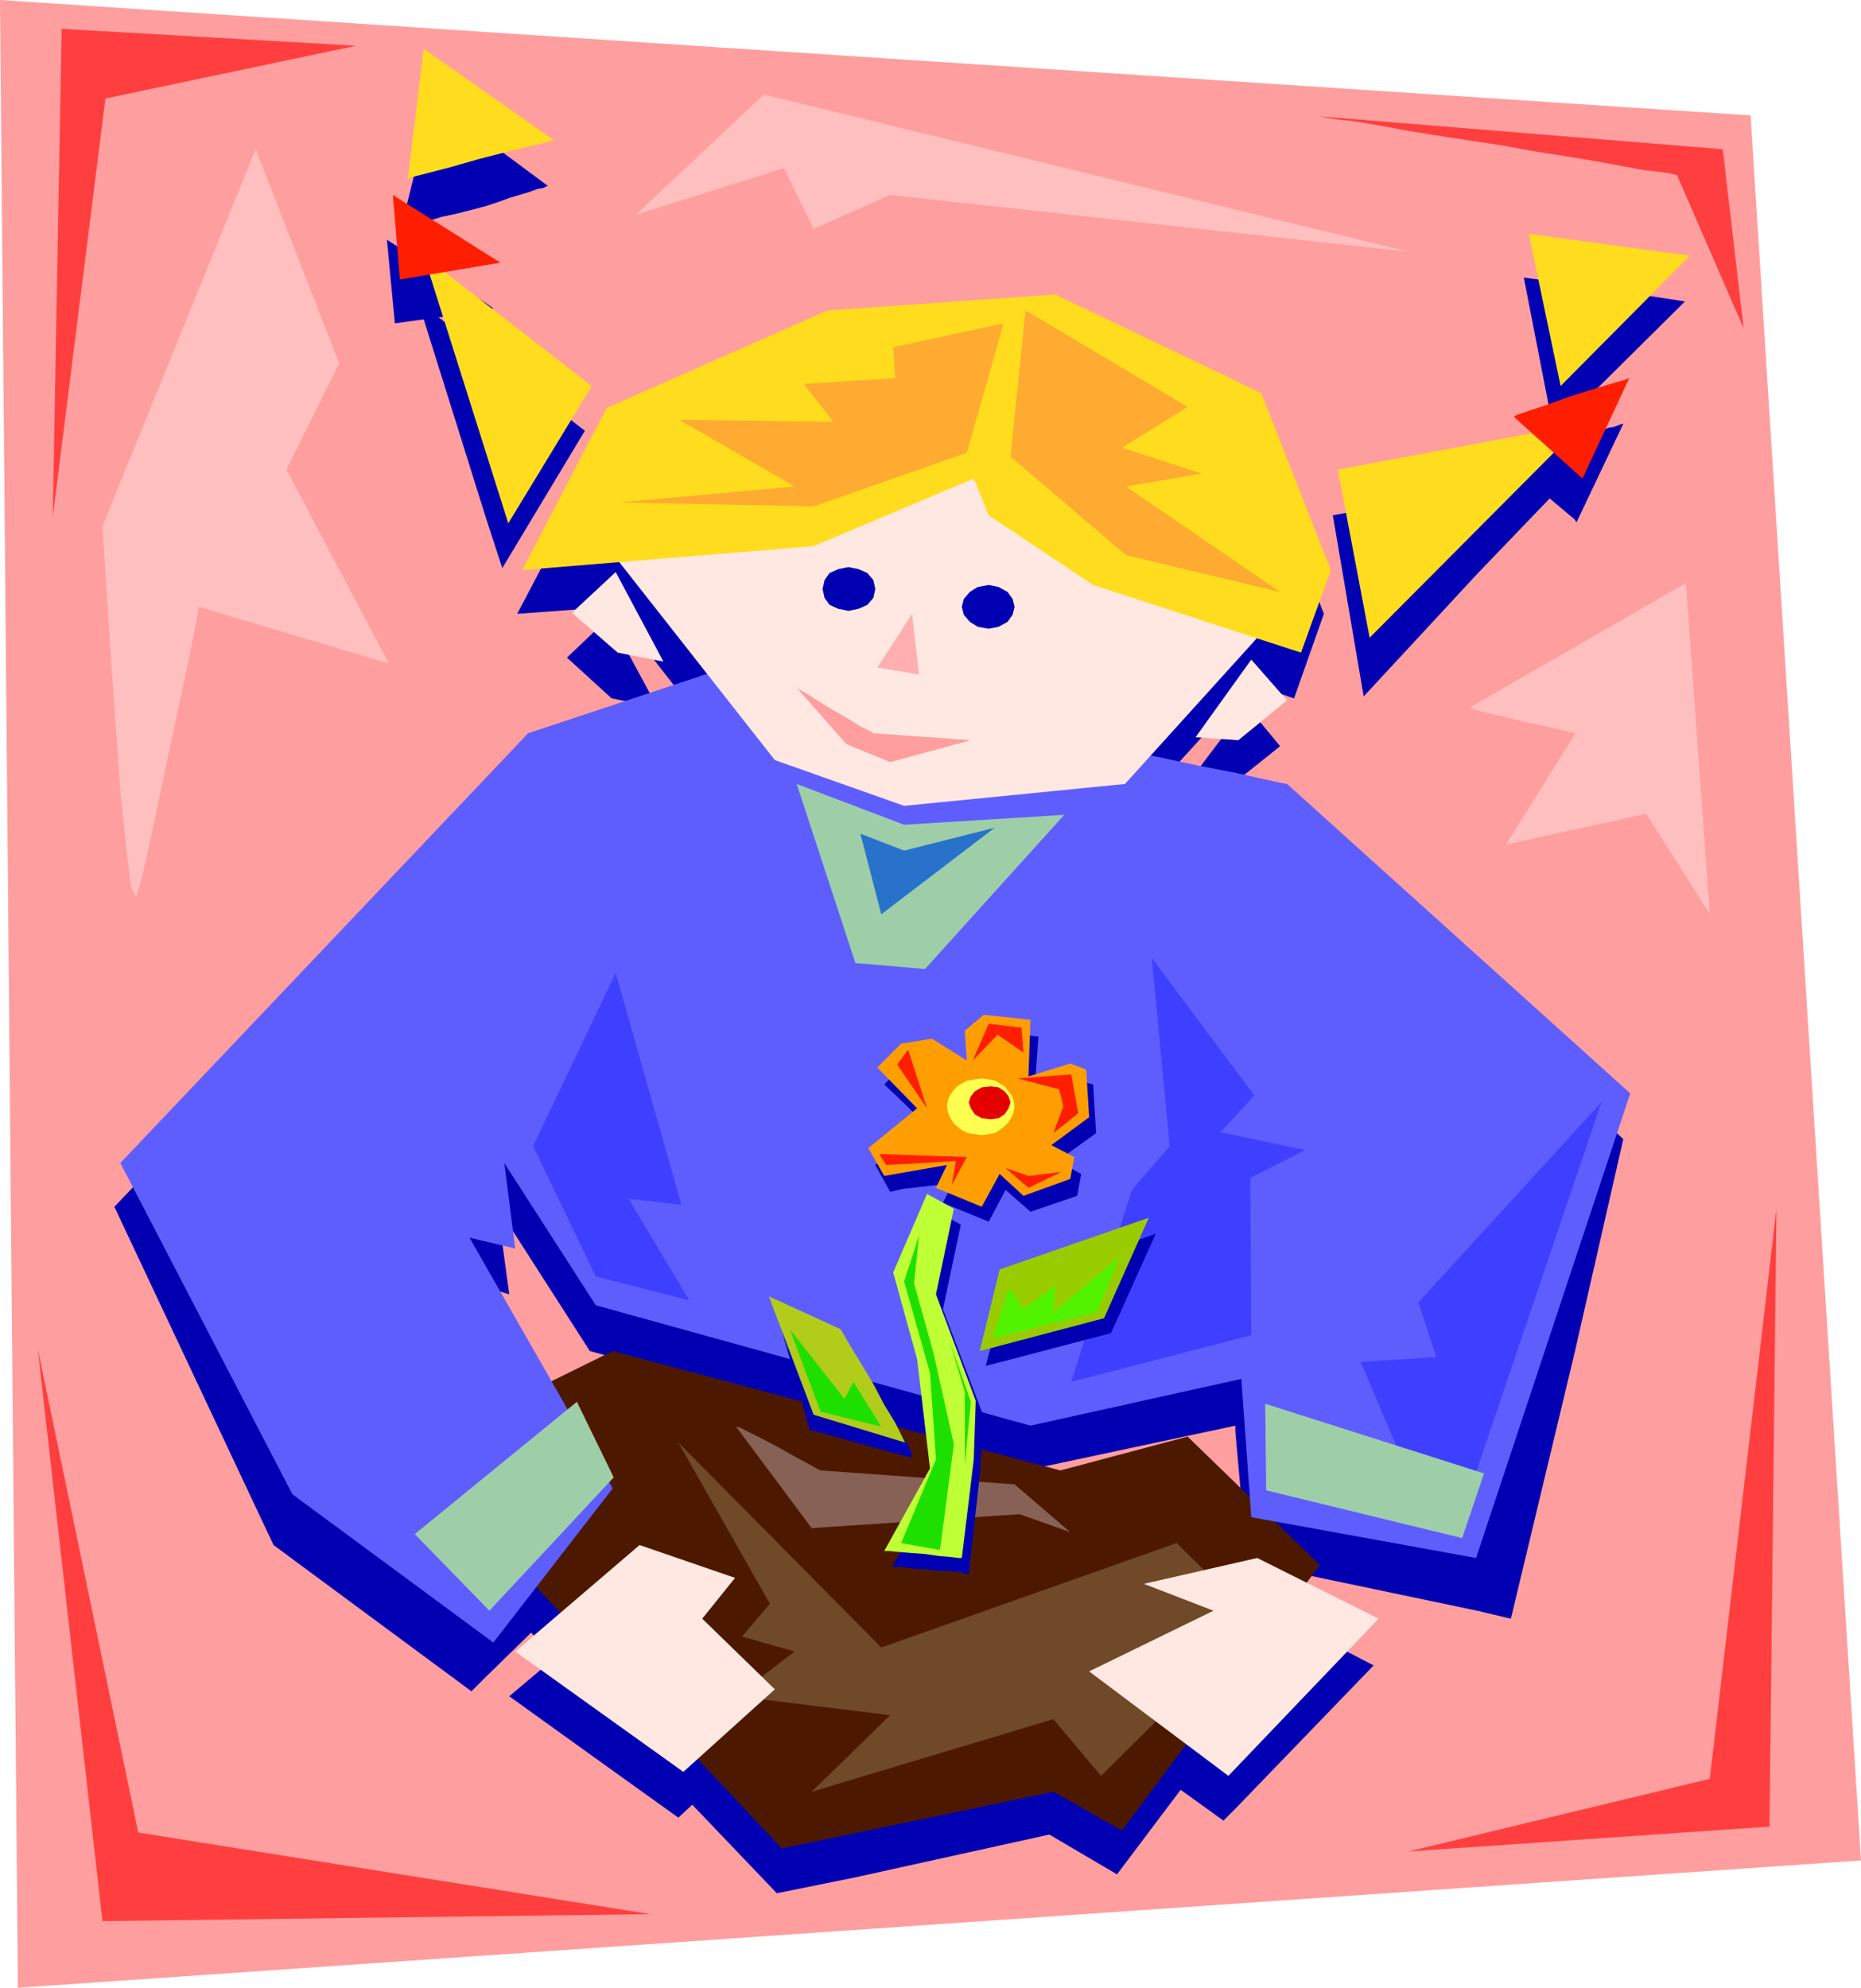
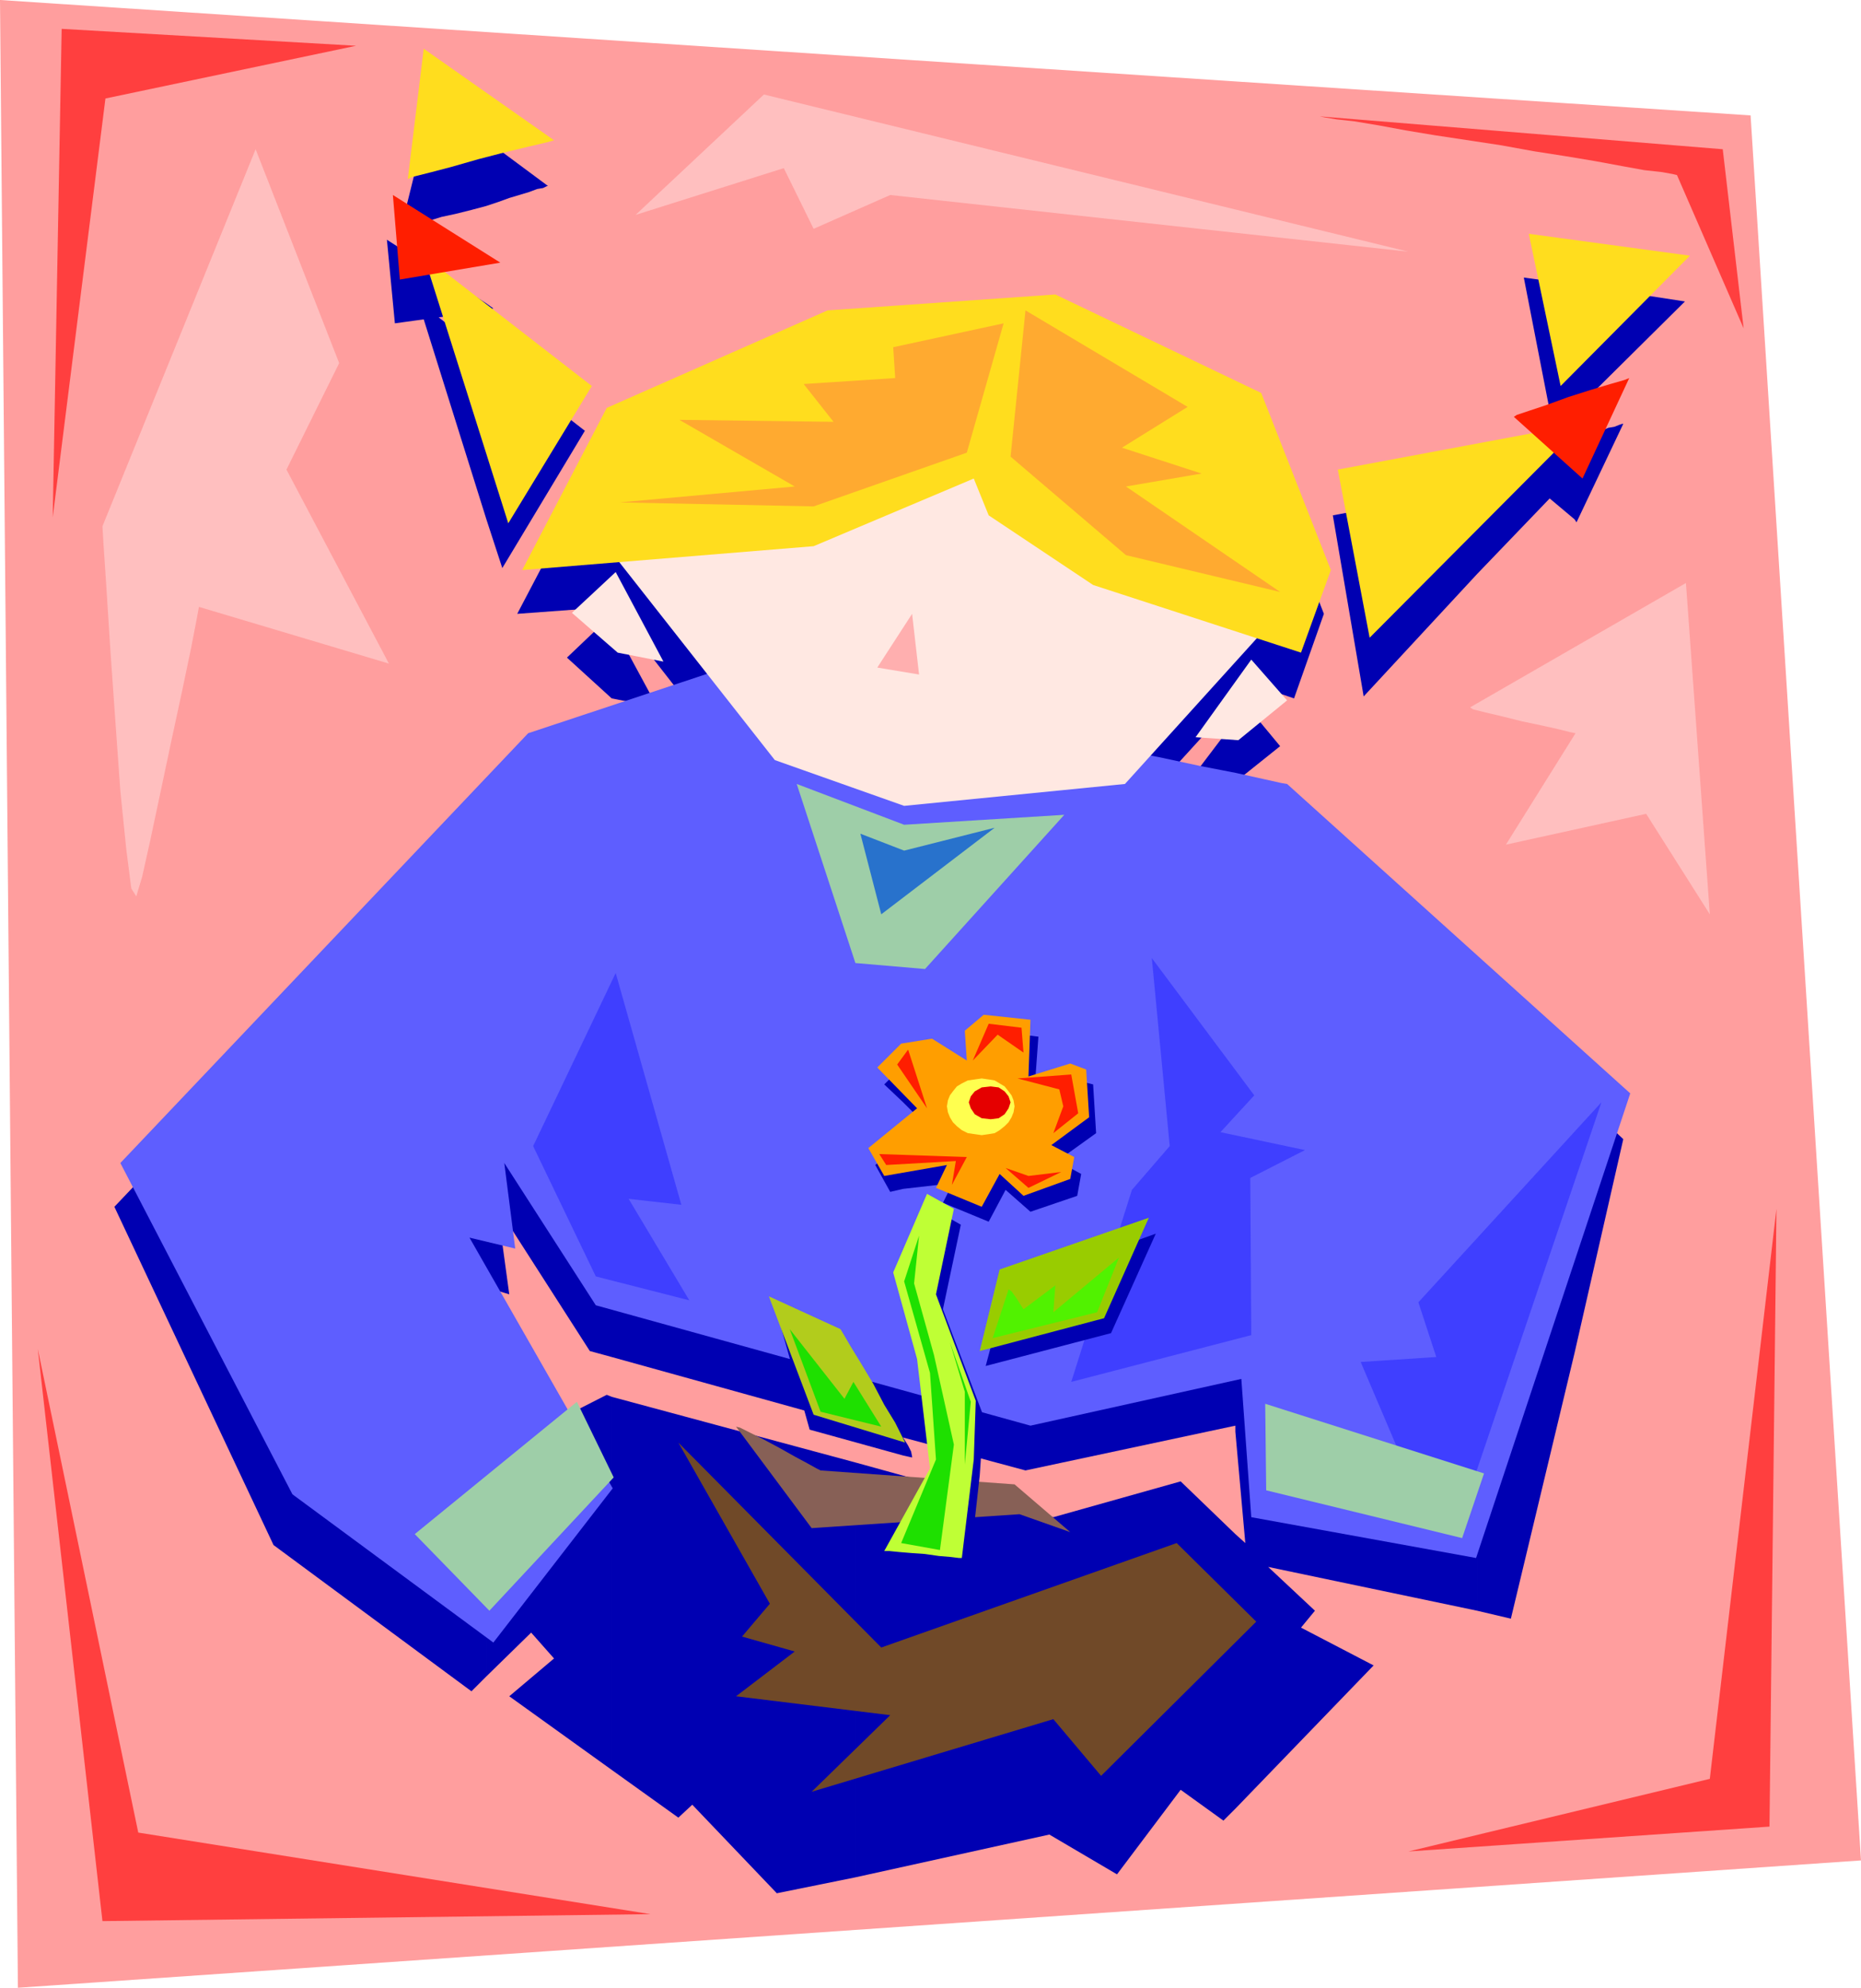
<svg xmlns="http://www.w3.org/2000/svg" fill-rule="evenodd" height="1.998in" preserveAspectRatio="none" stroke-linecap="round" viewBox="0 0 1871 1998" width="1.871in">
  <style>.pen1{stroke:none}.brush2{fill:#ff9e9e}.brush3{fill:#0000b2}.brush8{fill:#ffe8e2}.brush12{fill:#ffdd1e}.brush13{fill:#ff1e00}</style>
  <path class="pen1 brush2" d="m0 0 18 1998 1853-128-111-1754L0 0z" />
  <path class="pen1 brush3" d="M1583 1360v-261l49 46-49 215zm0-838v-81l10-3 9-3 8-2 7-3 6-1 5-2 3-1h1l-47 99-2-3zm0-109V286l111 17-111 110zm0-127v127l-21 20-30-154 51 7zm0 155v81l-25-21-73 76v-86l51-10-19-16v-1l4-1 6-3 8-3 11-4 11-4 13-4 13-4zm0 658v261l-64 267-34-8v-606l98 86zm-341 443 10 9-10-112V825l10 2 9 2 8 1 6 1 5 1 4 1 2 1h1l198 179v606l-210-44 47 44-14 17 73 38-139 144v-276zm243-1051v86l-114 123-31-182 145-27zm-243 295v-62l11-15 34 41-45 36zm0-82V430l21 11 68 176-30 85-44-15-15 17zm-382 766 199 55 128-36 55 53v276l-12 12-43-31-64 85-68-40-195 43v-417zm382-31V825l-10-2-10-3-11-2-11-3-12-2-12-3-13-2-13-3 92-101V430l-185-88-197 13v1077l171 46 211-45v6zm0-715v62l-4 2-43-2 47-62zm-627 680 245 66v417l-79 16-85-89-14 13-67-48v-375zm245 28V355l-33 1-212 96v158h1l89 114-90 28v612l245 68zM615 702v-76l46 85-46-9zm-66 731 61-31 5 2v375l-103-74 45-38-23-26-45 44v-358l60 106zm66-69V752l-92 31-34 36v475l23 7-12-88 93 145 22 6zm0-912v158l-95 7 84-160 11-5zm0 174v76l-45-41 42-40 3 5zM489 522l16 49 83-138-99-77v166zm0-210v-7l7 5-7 2zm0-105v-66l62 46h-1l-4 2-6 1-8 3-10 3-10 3-11 4-12 4zm0 1087-22-6 22 39v358l-15 15-199-147-160-340 374-394v475zm0-1153v66l-15 4-16 4-14 3-13 4-11 2-8 2-6 1-2-1 31-125 54 40zm0 164v7l-48 7 48 37v166l-63-201-29 4-8-84 100 64z" />
-   <path class="pen1" style="fill:#4c1900" d="m411 1459 205-101 450 120 128-34 133 129-199 267-69-39-273 57-375-399z" />
  <path class="pen1" style="fill:#704928" d="m682 1450 204 206 297-105 80 79-156 155-48-57-243 73 79-77-155-19 59-45-53-15 28-33-92-162z" />
  <path class="pen1" style="fill:#876056" d="m740 1434 76 102 209-14 51 18-56-48-195-14-4-2-9-5-13-7-16-9-15-8-14-7-10-5-4-1z" />
  <path class="pen1" style="fill:#5e5eff" d="m742 667-211 70-410 432 173 333 202 149 120-155-144-252 46 11-11-86 92 143 437 121 212-47 10 139 226 41 155-467-345-311-6-1-18-4-27-6-36-7-42-9-47-9-50-11-52-11-52-11-50-11-46-10-42-9-35-8-27-7-17-4-5-3z" />
-   <path class="pen1 brush8" d="m643 1553-125 107 169 121 92-83-73-71 33-41-96-33zm621 13-114 26 70 27-125 61 140 105 151-158-122-61z" />
  <path class="pen1" d="m1258 1342-1-158 55-28-85-18 34-37-103-138 18 189-38 44-61 193 181-47zm352-234-147 434-111-31 59-41-43-101 76-5-18-55 184-201zM619 978l-83 174 63 131 94 24-61-102 53 6-66-233z" style="fill:#3f3fff" />
  <path class="pen1" d="m492 1619 125-134-37-76-163 133 75 77zm780-208 1 87 197 48 22-65-220-70zM801 788l59 180 70 6 140-155-161 10-108-41z" style="fill:#9ecea8" />
  <path class="pen1" style="fill:#2872cc" d="m865 838 21 81 114-87-91 23-44-17z" />
  <path class="pen1 brush8" d="m610 549 169 215 130 46 222-22 153-169-46-154-543-46-85 130z" />
  <path class="pen1 brush12" d="m525 573 293-24 161-68 15 37 105 70 209 68 30-83-70-178-207-99-229 16-222 98-85 163zm852 68 214-215-246 46 32 169zM595 388l-84 138-85-269 169 131z" />
  <path class="pen1 brush13" d="m395 196 7 85 101-17-108-68zm1127 223 69 62 47-101-5 2-14 4-20 6-22 7-22 8-18 6-12 4-3 2z" />
  <path class="pen1 brush12" d="m410 180 16-131 131 92-7 2-17 4-25 6-27 7-28 8-23 6-16 4-4 2zm1159 208-32-153 162 22-130 131z" />
  <path class="pen1" d="m1009 325-37 130-154 54-195-4 176-16-116-67 155 2-30-38 92-6-2-31 111-24zm22-13-15 147 116 99 155 37-155-106 76-13-80-26 66-41-163-97z" style="fill:#ffaa30" />
-   <path class="pen1 brush3" d="m853 570-10 2-9 4-5 7-2 9 2 9 5 7 9 4 10 2 10-2 9-4 6-7 2-9-2-9-6-7-9-4-10-2zm141 18-11 2-8 5-6 7-2 8 2 8 6 7 8 5 11 2 10-2 9-5 5-7 2-8-2-8-5-7-9-5-10-2z" />
  <path class="pen1" style="fill:#ffafaf" d="m917 617-35 54 42 7-7-61z" />
-   <path class="pen1 brush2" d="m799 689 52 59 44 18 81-22-98-7-3-2-10-5-13-8-14-8-15-9-12-8-9-5-3-3z" />
  <path class="pen1 brush8" d="m1258 663-56 78 43 3 49-40-36-41zm-639-88 48 90-46-9-46-40 44-41z" />
  <path class="pen1 brush3" d="m943 1191 16-4-11 22 46 19 17-32 25 22 47-16 4-22-24-13 39-28-3-49-16-4-43 11 4-55-48-6-20 17 3 29-36-22v131zm0 388v-361l23 13-18 85 41 108-4 59-11 99h-3l-3-1-3-1h-5l-5-1h-12zm48-206 21-79 150-54-45 100-126 33zm-61-243-22 17v48l35-4v-129l-30 4-5 5v37l22 22zm13 88v361l-5-1h-5l-4-1h-9l-5-1h-3l-4-1v-20l33-63-11-110-22-81v-9l31-77 4 3zm-35 245 9 2v-1l-1-5-3-6-5-8v18zm0-316-28 24 15 27 13-3v-48zm0-76-19 19 19 18v-37zm0 221v9l-2-5 2-4zm0 153v18l-94-26-33-118 72 34 2 3 4 7 6 11 8 13 9 15 9 15 9 15 8 13zm0 110v20h-11l11-20z" />
  <path class="pen1" style="fill:#ff9e00" d="m922 1114-49 40 16 28 63-11-11 23 46 19 18-33 24 22 47-17 4-22-23-12 38-28-3-48-16-6-42 13 2-57-47-5-19 16 2 30-35-22-31 5-24 24 40 41z" />
  <path class="pen1" style="fill:#ffff4f" d="m987 1084-7 1-7 1-6 3-5 3-4 5-3 4-2 5-1 6 1 6 2 5 3 5 4 4 5 4 6 3 7 1 7 1 7-1 6-1 5-3 5-4 4-4 3-5 2-5 1-6-1-6-2-5-3-4-4-5-5-3-5-3-6-1-7-1z" />
  <path class="pen1 brush13" d="m913 1055-11 15 30 44-19-59zm-29 105 7 11 70-4-4 24 15-28-88-3zm127 14 23 20 33-16-33 4-23-8zm48-35 25-20-7-39-54 4 42 11 4 17-10 27zm-30-81-2-25-33-4-16 37 25-26 26 18z" />
  <path class="pen1" style="fill:#e50000" d="m996 1092-9 1-7 4-4 5-2 6 2 6 4 6 7 4 9 1 8-1 6-4 4-6 2-6-2-6-4-5-6-4-8-1z" />
  <path class="pen1" style="fill:#bfff35" d="m889 1559 46-83-13-110-24-87 34-79 27 15-18 86 40 107-2 59-12 99h-3l-8-1-12-1-14-2-14-1-12-1-10-1h-5z" />
  <path class="pen1" style="fill:#9c0" d="m985 1358 20-82 150-52-45 101-125 33z" />
  <path class="pen1" style="fill:#b2cc1c" d="m910 1450-92-28-45-119 72 33 3 5 7 12 11 18 12 20 11 21 11 18 7 14 3 6z" />
  <path class="pen1" style="fill:#51f200" d="m1014 1296-16 49 105-26 22-55-66 55 2-27-32 24-2-3-5-8-5-7-3-2z" />
  <path class="pen1" d="m794 1336 31 83 61 15-28-45-9 17-55-70zm130-94-15 46 26 92 6 87-35 84 39 7 14-106-20-90-20-72 5-48zm31 107 21 60-6 63v-73l-15-50z" style="fill:#1ee000" />
  <path class="pen1" d="m38 1356 65 575 551-7-515-82-101-486zm1748-141-7 621-363 25 303-73 67-573zM53 520l9-491 296 17-252 53-53 421zm1274-403 405 33 21 180-67-154-4-1-11-2-18-2-22-4-27-5-30-5-32-5-33-6-33-5-33-5-30-5-27-5-24-4-18-2-12-2-5-1z" style="fill:#ff3f3f" />
  <path class="pen1" d="M257 150 103 529l1 17 3 45 4 63 5 71 5 70 6 59 5 39 5 8 6-20 8-36 10-47 11-52 11-51 9-43 6-31 2-11 191 57-103-195 53-107-84-215zm382 66L768 95l648 158-521-57-77 34-30-61-149 47zm839 495 217-125 24 333-64-101-141 31 70-112-5-1-12-3-18-4-19-4-20-5-17-4-12-3-3-2z" style="fill:#ffbfbf" />
</svg>